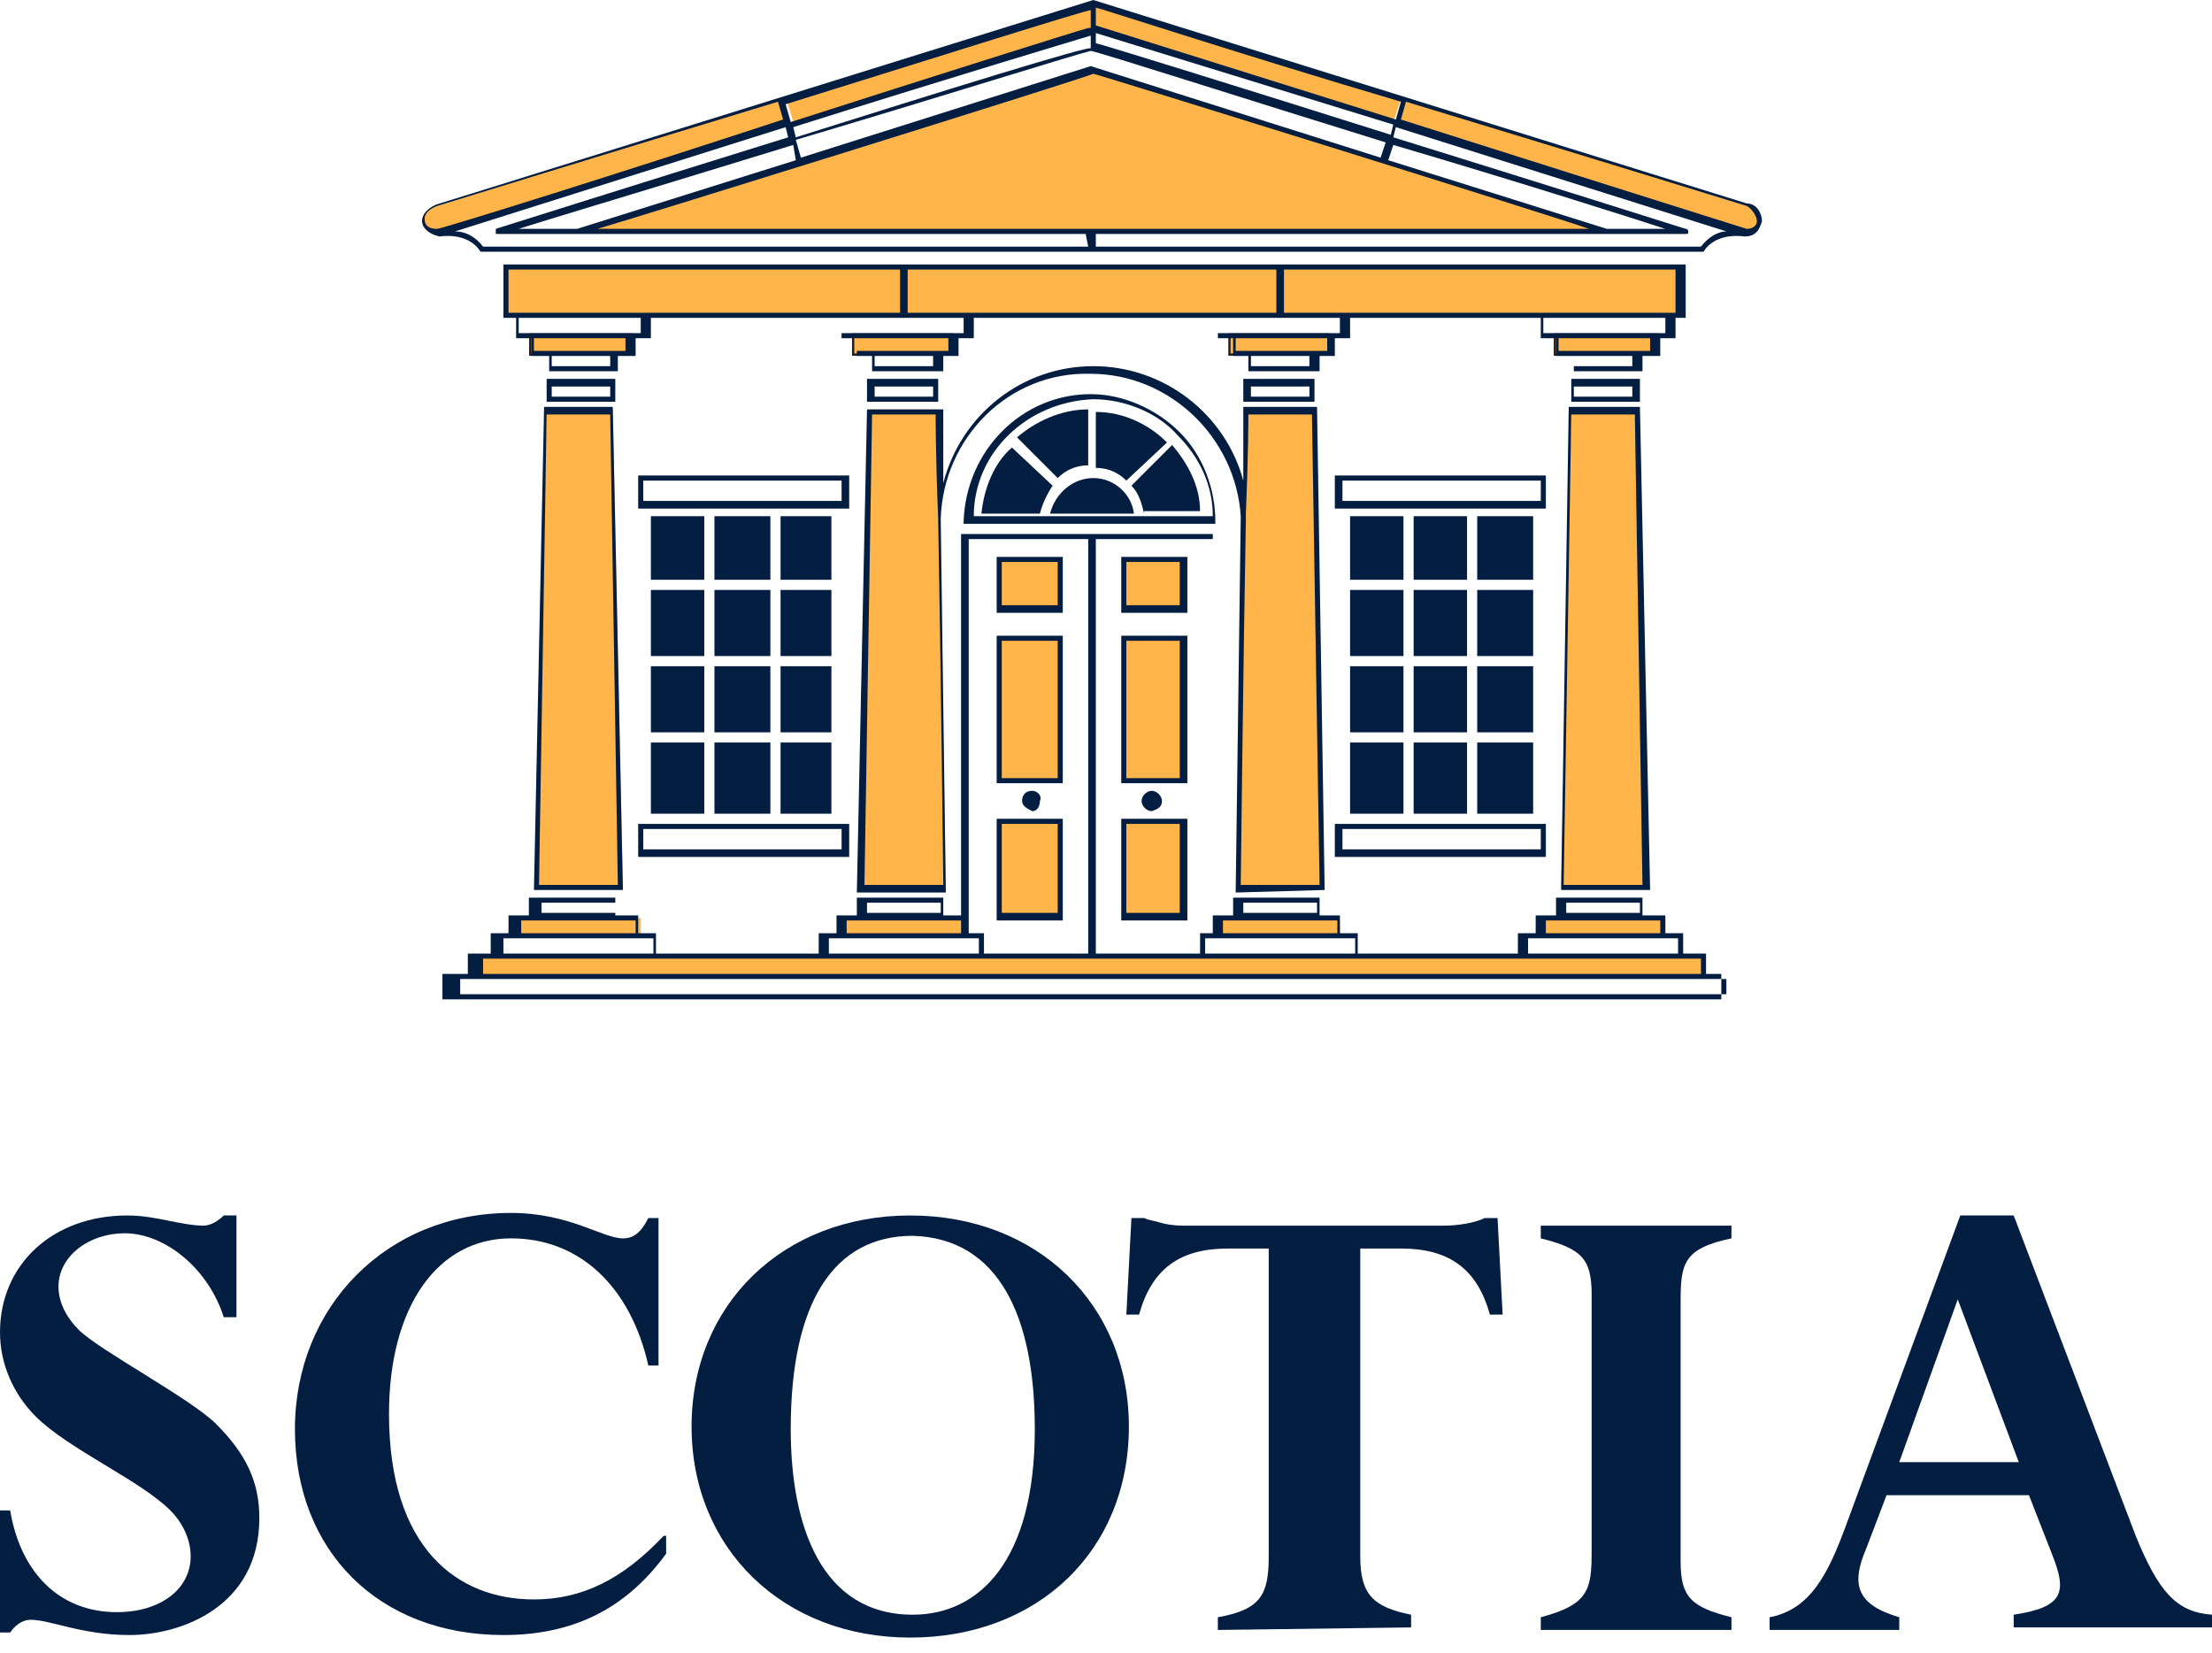
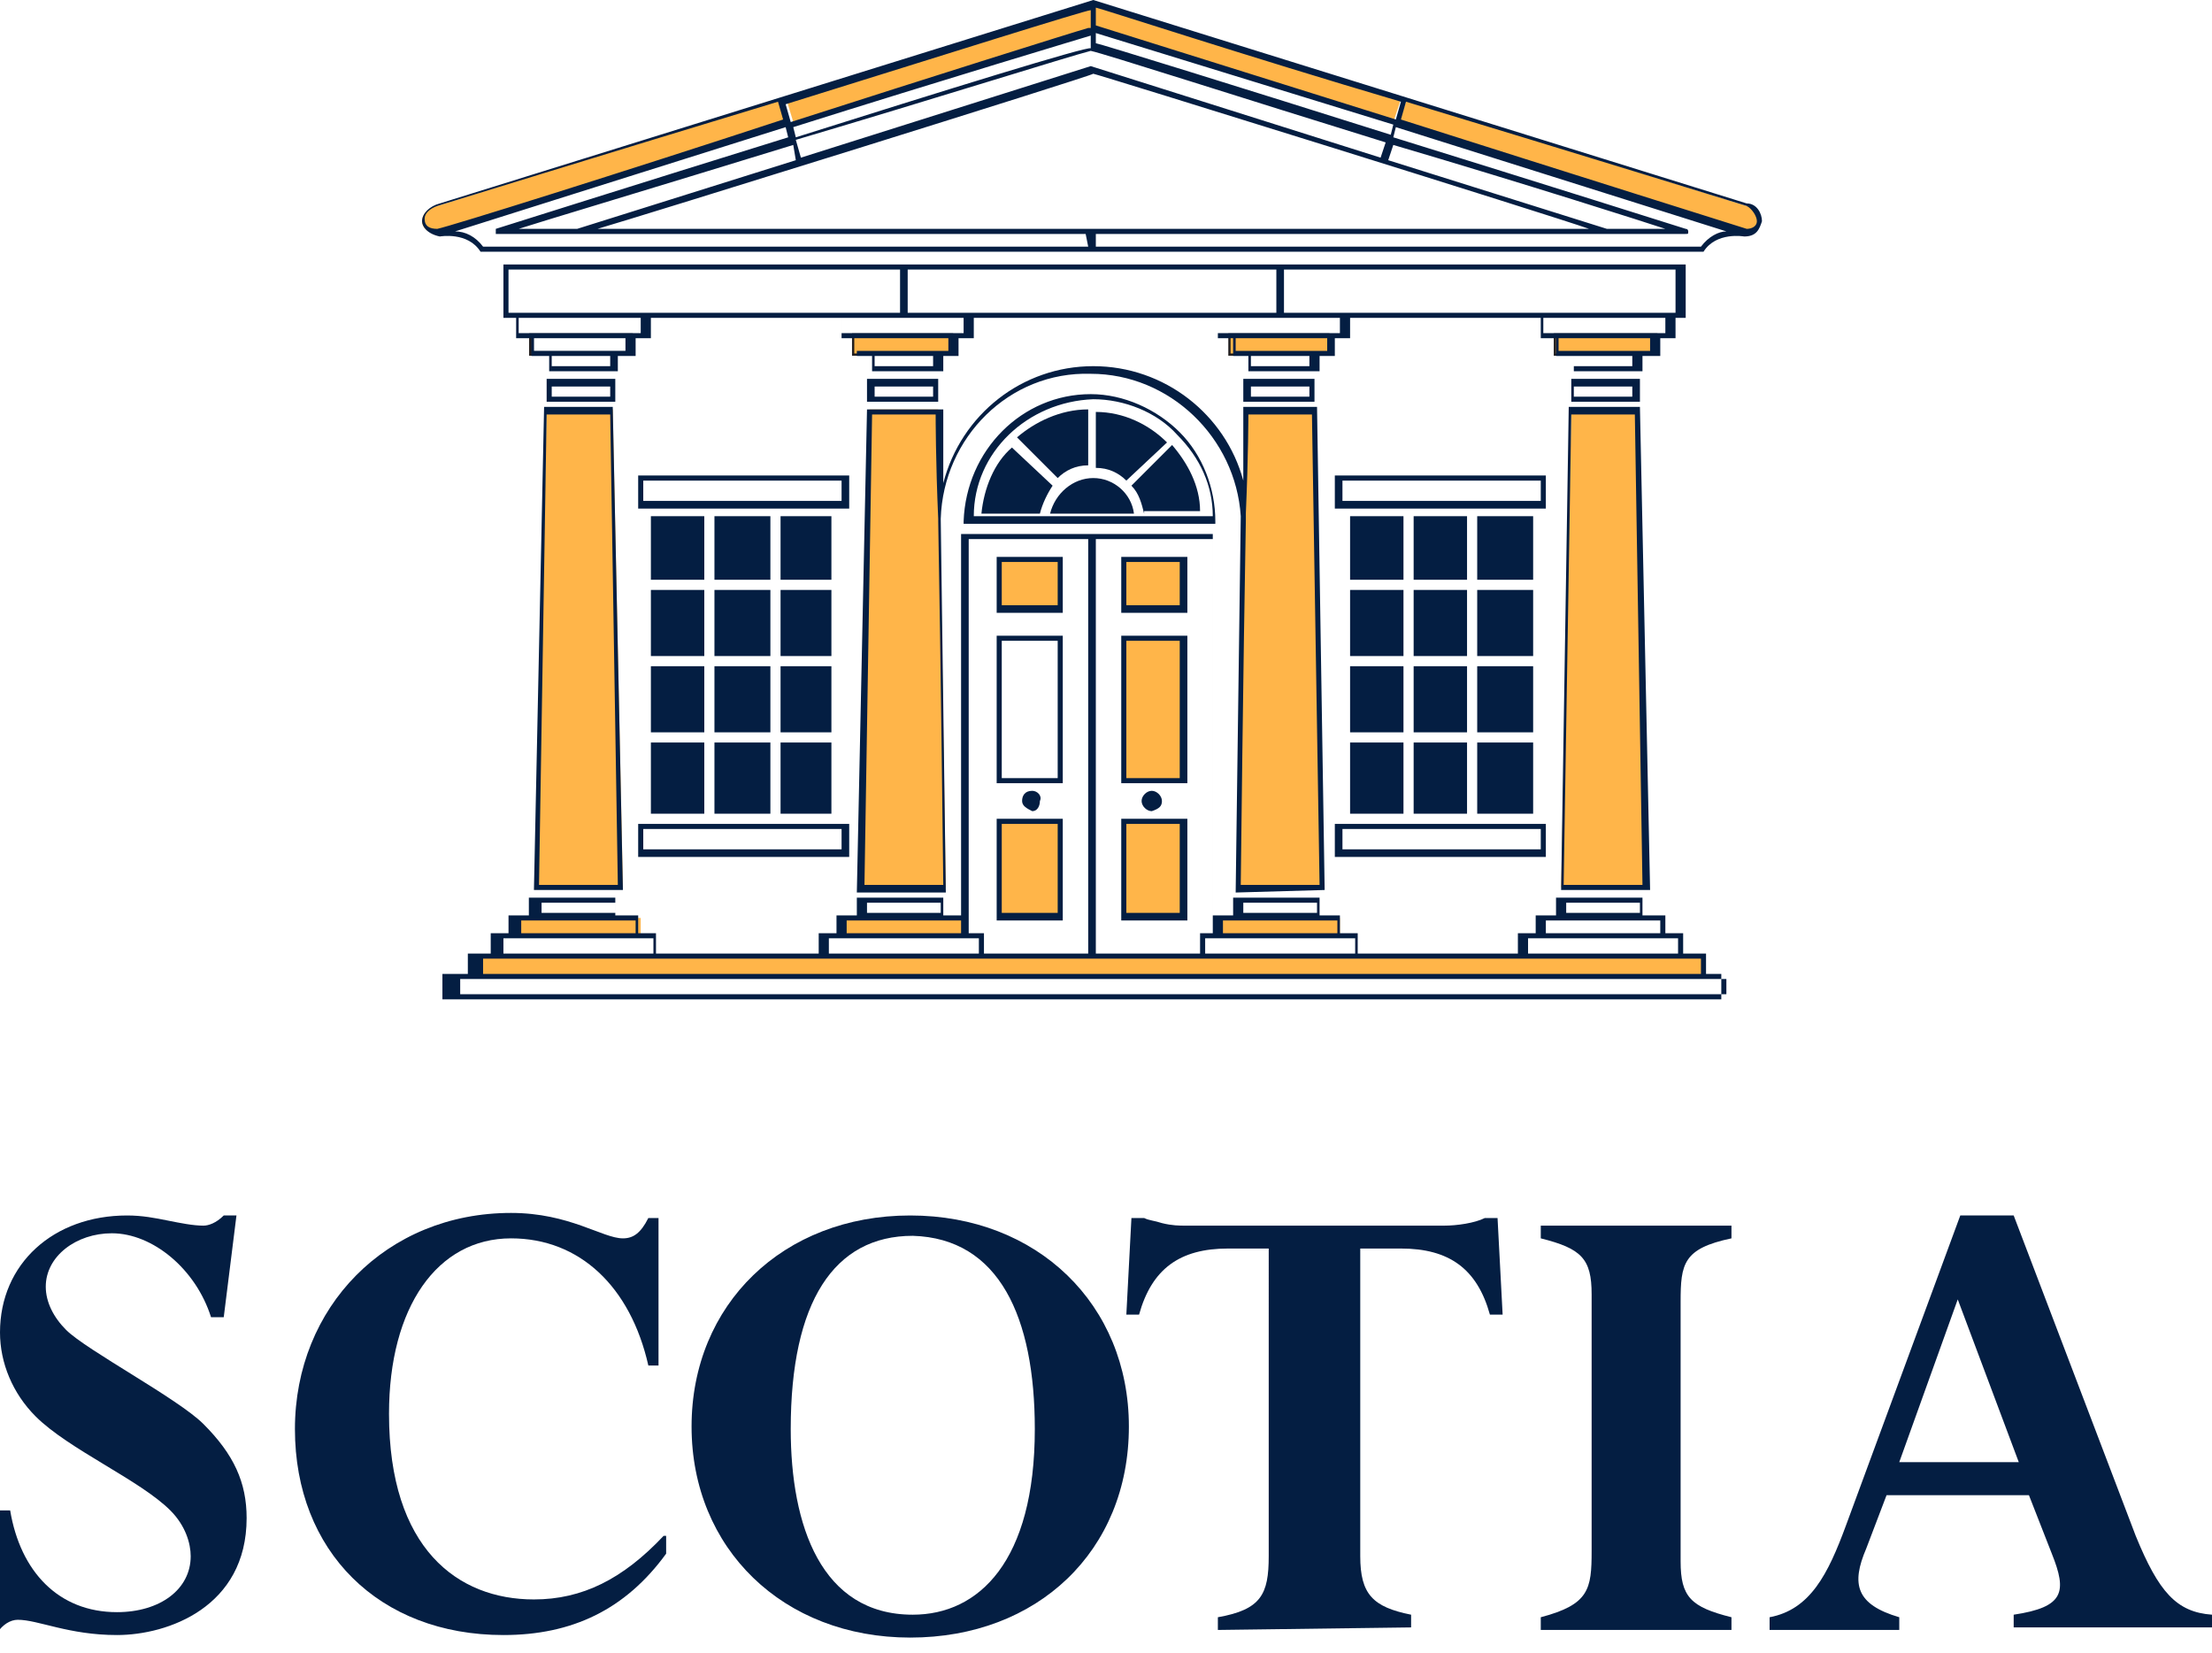
<svg xmlns="http://www.w3.org/2000/svg" version="1.1" id="Layer_1" x="0px" y="0px" width="87px" height="65px" viewBox="790.9 92.8 87 65" xml:space="preserve">
  <g>
-     <path fill="#041E42" d="M800.2,140.6h-0.5c-0.3,0.3-0.6,0.4-0.8,0.4c-0.4,0-0.9-0.1-1.4-0.2s-1-0.2-1.6-0.2c-2.9,0-5,1.9-5,4.6 c0,1.2,0.5,2.4,1.4,3.3c1.3,1.3,4.1,2.5,5.3,3.7c0.6,0.6,0.8,1.3,0.8,1.8c0,1.3-1.2,2.2-2.9,2.2c-2.3,0-3.8-1.6-4.2-4h-0.5v4.8h0.5 c0.2-0.3,0.5-0.5,0.8-0.5c0.8,0,2,0.6,3.9,0.6c2,0,5.1-1.1,5.1-4.6c0-1.4-0.5-2.5-1.7-3.7c-1-1-4.6-2.9-5.4-3.7 c-0.5-0.5-0.8-1.1-0.8-1.7c0-1.2,1.2-2.1,2.6-2.1c1.6,0,3.3,1.4,3.9,3.3h0.5L800.2,140.6L800.2,140.6z" />
+     <path fill="#041E42" d="M800.2,140.6h-0.5c-0.3,0.3-0.6,0.4-0.8,0.4c-0.4,0-0.9-0.1-1.4-0.2s-1-0.2-1.6-0.2c-2.9,0-5,1.9-5,4.6 c0,1.2,0.5,2.4,1.4,3.3c1.3,1.3,4.1,2.5,5.3,3.7c0.6,0.6,0.8,1.3,0.8,1.8c0,1.3-1.2,2.2-2.9,2.2c-2.3,0-3.8-1.6-4.2-4h-0.5v4.8c0.2-0.3,0.5-0.5,0.8-0.5c0.8,0,2,0.6,3.9,0.6c2,0,5.1-1.1,5.1-4.6c0-1.4-0.5-2.5-1.7-3.7c-1-1-4.6-2.9-5.4-3.7 c-0.5-0.5-0.8-1.1-0.8-1.7c0-1.2,1.2-2.1,2.6-2.1c1.6,0,3.3,1.4,3.9,3.3h0.5L800.2,140.6L800.2,140.6z" />
    <path fill="#041E42" d="M817,153.2c-1.6,1.7-3.2,2.5-5.1,2.5c-3,0-5.7-2-5.7-7.3c0-4.2,1.9-6.9,4.8-6.9c2.7,0,4.7,1.9,5.4,5h0.4 v-5.8h-0.4c-0.3,0.6-0.6,0.8-1,0.8c-0.8,0-2.1-1-4.4-1c-4.9,0-8.5,3.7-8.5,8.5c0,4.8,3.3,8.1,8.2,8.1c2.7,0,4.8-1,6.4-3.2V153.2 L817,153.2z" />
    <path fill="#041E42" d="M835.3,148.9c0-4.8-3.6-8.3-8.6-8.3c-5,0-8.6,3.5-8.6,8.3s3.6,8.3,8.6,8.3 C831.7,157.2,835.3,153.8,835.3,148.9L835.3,148.9z M831.6,149c0,5.2-2.2,7.3-4.8,7.3c-3.6,0-4.8-3.5-4.8-7.3c0-5,1.7-7.6,4.8-7.6 C830.2,141.5,831.6,144.6,831.6,149L831.6,149z" />
    <path fill="#041E42" d="M846.4,156.8v-0.5c-1.5-0.3-2-0.8-2-2.3v-12.1h1.6c1.9,0,3,0.8,3.5,2.6h0.5l-0.2-3.8h-0.5 c-0.4,0.2-1.1,0.3-1.6,0.3h-10.2c-0.2,0-0.5,0-0.9-0.1c-0.3-0.1-0.5-0.1-0.7-0.2h-0.5l-0.2,3.8h0.5c0.5-1.8,1.6-2.6,3.5-2.6h1.6 V154c0,1.5-0.3,2.1-2,2.4v0.5L846.4,156.8L846.4,156.8z" />
    <path fill="#041E42" d="M857,144c0-1.5,0.1-2.1,2-2.5V141h-7.5v0.5c1.6,0.4,2,0.8,2,2.2v10.1c0,1.5-0.1,2.1-2,2.6v0.5h7.5v-0.5 c-1.6-0.4-2-0.8-2-2.2V144L857,144z" />
    <path fill="#041E42" d="M871.6,153.9c0.6,1.5,0.5,2.1-1.5,2.4v0.5h7.8v-0.5c-1.4-0.1-2.1-0.9-3-3.1l-4.8-12.6H868l-4.5,12.2 c-0.7,1.9-1.4,3.3-3,3.6v0.5h5.1v-0.5c-1.7-0.5-1.9-1.3-1.3-2.7l0.8-2.1h5.6L871.6,153.9L871.6,153.9z M870.3,150.3h-4.7l2.3-6.4 L870.3,150.3L870.3,150.3z" />
  </g>
  <path fill="#041E42" d="M824.1,125.2H816v1.3h8.3v-1.3H824.1z M824,125.4c0,0.2,0,0.7,0,0.8c-0.2,0-7.6,0-7.8,0c0-0.2,0-0.7,0-0.8 C816.4,125.4,823.8,125.4,824,125.4z" />
  <path fill="#041E42" d="M824.1,111.5H816v1.3h8.3v-1.3H824.1z M824,111.7c0,0.2,0,0.7,0,0.8c-0.2,0-7.6,0-7.8,0c0-0.2,0-0.7,0-0.8 C816.4,111.7,823.8,111.7,824,111.7z" />
  <path fill="#041E42" d="M851.6,125.2h-8.2v1.3h8.3v-1.3H851.6z M851.5,125.4c0,0.2,0,0.7,0,0.8c-0.2,0-7.6,0-7.8,0 c0-0.2,0-0.7,0-0.8C843.9,125.4,851.3,125.4,851.5,125.4z" />
  <path fill="#041E42" d="M851.6,111.5h-8.2v1.3h8.3v-1.3H851.6z M851.5,111.7c0,0.2,0,0.7,0,0.8c-0.2,0-7.6,0-7.8,0 c0-0.2,0-0.7,0-0.8C843.9,111.7,851.3,111.7,851.5,111.7z" />
  <path fill="#041E42" d="M815,107.7h-2.6v0.9h2.7v-0.9H815z M814.9,108c0,0.1,0,0.3,0,0.4c-0.2,0-2.1,0-2.3,0c0-0.1,0-0.3,0-0.4 C812.8,108,814.6,108,814.9,108z" />
  <path fill="#041E42" d="M827.7,107.7H825v0.9h2.8v-0.9H827.7z M827.6,108c0,0.1,0,0.3,0,0.4c-0.2,0-2.1,0-2.3,0c0-0.1,0-0.3,0-0.4 C825.5,108,827.4,108,827.6,108z" />
  <path fill="#041E42" d="M855.3,107.7h-2.6v0.9h2.7v-0.9H855.3z M855.1,108c0,0.1,0,0.3,0,0.4c-0.2,0-2.1,0-2.3,0c0-0.1,0-0.3,0-0.4 C853.1,108,854.9,108,855.1,108z" />
  <path fill="#041E42" d="M842.5,107.7h-2.7v0.9h2.8v-0.9H842.5z M842.4,108c0,0.1,0,0.3,0,0.4c-0.2,0-2.1,0-2.3,0c0-0.1,0-0.3,0-0.4 C840.3,108,842.2,108,842.4,108z" />
-   <polygon fill="#FFB549" points="856.9,103.3 856.9,105.2 810.8,105.2 810.8,103.3 " />
  <path fill="none" stroke="#231F20" stroke-width="0.179" stroke-miterlimit="3.864" d="M811.8,106h3.9v0.7h-3.9V106L811.8,106 L811.8,106z M824.5,106h3.8v0.7h-3.8V106L824.5,106L824.5,106z M852.1,106h3.9v0.7h-3.9V106L852.1,106L852.1,106z M839.3,106h3.8 v0.7h-3.8V106L839.3,106L839.3,106z" />
  <polygon fill="#041E42" points="823.6,122 823.6,124.8 821.6,124.8 821.6,122 " />
  <polygon fill="#041E42" points="823.6,119 823.6,121.6 821.6,121.6 821.6,119 " />
  <polygon fill="#041E42" points="823.6,116 823.6,118.6 821.6,118.6 821.6,116 " />
  <polygon fill="#041E42" points="821.6,113.1 823.6,113.1 823.6,115.6 821.6,115.6 " />
  <polygon fill="#041E42" points="821.2,122 821.2,124.8 819,124.8 819,122 " />
  <polygon fill="#041E42" points="821.2,119 821.2,121.6 819,121.6 819,119 " />
  <polygon fill="#041E42" points="821.2,116 821.2,118.6 819,118.6 819,116 " />
  <polygon fill="#041E42" points="819,113.1 821.2,113.1 821.2,115.6 819,115.6 " />
  <polygon fill="#041E42" points="818.6,122 818.6,124.8 816.5,124.8 816.5,122 " />
  <polygon fill="#041E42" points="818.6,119 818.6,121.6 816.5,121.6 816.5,119 " />
  <polygon fill="#041E42" points="818.6,116 818.6,118.6 816.5,118.6 816.5,116 " />
  <polygon fill="#041E42" points="816.5,113.1 818.6,113.1 818.6,115.6 816.5,115.6 " />
  <path fill="#041E42" d="M828.8,113.3v0.1h9.9v-0.1c0-1.3-0.5-2.6-1.4-3.5c-0.9-0.9-2.2-1.5-3.5-1.5 C831.1,108.3,828.9,110.5,828.8,113.3z M833.9,108.5c1.2,0,2.5,0.5,3.3,1.4c0.9,0.9,1.4,2,1.4,3.2c-0.2,0-9.2,0-9.4,0 C829.2,110.6,831.3,108.6,833.9,108.5z" />
  <path fill="#041E42" d="M832.2,113c0.2-0.8,0.9-1.4,1.7-1.4c0.8,0,1.5,0.6,1.6,1.4H832.2L832.2,113L832.2,113z" />
  <path fill="#041E42" d="M832.3,111.9c-0.2,0.3-0.4,0.7-0.5,1.1h-2.3c0.1-1,0.5-2,1.2-2.6L832.3,111.9L832.3,111.9z" />
  <path fill="#041E42" d="M833.7,108.9v2.2c-0.5,0-0.9,0.2-1.2,0.5l-1.6-1.6C831.6,109.4,832.6,108.9,833.7,108.9L833.7,108.9z" />
  <path fill="#041E42" d="M835.2,111.7c-0.3-0.3-0.7-0.5-1.2-0.5v-2.2c1.1,0,2.1,0.5,2.8,1.2L835.2,111.7L835.2,111.7z" />
  <path fill="#041E42" d="M835.9,113c-0.1-0.4-0.2-0.8-0.5-1.1l1.6-1.6c0.6,0.7,1.1,1.6,1.1,2.6H835.9L835.9,113z" />
  <polygon fill="#FFB549" points="857.9,130.4 857.9,131.2 809.8,131.2 809.8,130.4 " />
  <polygon fill="#FFB549" points="815,108.9 815.4,127.7 812,127.7 812.4,108.9 " />
  <path fill="#041E42" d="M815,108.8h-2.7l-0.4,19h3.5L815,108.8L815,108.8z M814.9,109.1c0,0.2,0.3,18.3,0.3,18.5c-0.2,0-2.8,0-3.1,0 c0-0.2,0.3-18.3,0.3-18.5C812.7,109.1,814.7,109.1,814.9,109.1z" />
-   <polygon fill="#FFB549" points="811.8,106 815.6,106 815.6,106.7 811.8,106.7 811.8,106 " />
  <polygon fill="#FFB549" points="811.3,129.6 816.1,129.6 816.1,128.9 811.3,128.9 811.3,129.6 " />
  <polygon fill="#FFB549" points="827.8,108.9 828.1,127.7 824.8,127.7 825.1,108.9 " />
  <polygon fill="#FFB549" points="824.5,106 828.3,106 828.3,106.7 824.5,106.7 824.5,106 " />
  <polygon fill="#FFB549" points="824.1,129.6 828.8,129.6 828.8,128.9 824.1,128.9 824.1,129.6 " />
  <polygon fill="#FFB549" points="855.3,108.9 852.7,108.9 852.3,127.7 855.7,127.7 855.3,108.9 " />
  <path fill="#041E42" d="M855.3,108.8h-2.7l-0.3,19h3.5l-0.4-19H855.3z M855.2,109.1c0,0.2,0.3,18.3,0.3,18.5c-0.2,0-2.8,0-3.1,0 c0-0.2,0.3-18.3,0.3-18.5C853,109.1,855,109.1,855.2,109.1z" />
  <polygon fill="#FFB549" points="855.9,106 852.1,106 852.1,106.7 855.9,106.7 855.9,106 " />
-   <polygon fill="#FFB549" points="856.4,129.6 851.6,129.6 851.6,128.9 856.4,128.9 856.4,129.6 " />
  <polygon fill="#FFB549" points="839.9,108.9 839.6,127.7 842.9,127.7 842.6,108.9 " />
  <polygon fill="#FFB549" points="843.2,106 839.3,106 839.3,106.7 843.2,106.7 843.2,106 " />
  <polygon fill="#FFB549" points="843.6,129.6 838.9,129.6 838.9,128.9 843.6,128.9 843.6,129.6 " />
  <path fill="#041E42" d="M858,131.1v-0.8h-0.9v-0.8h-0.7v-0.7h-0.9v-0.7h-3.4v0.7h-0.8v0.7h-0.7v0.8h-6.3v-0.8h-0.7v-0.7h-0.8v-0.7 h-3.4v0.7h-0.8v-15h-0.1h-4.8h-5v15h-0.7v-0.7h-3.4v0.7h-0.8v0.7h-0.7v0.8h-6.4v-0.8h-0.7v-0.7h-0.9v-0.7h-3.4v0.7h-0.8v0.7h-0.7 v0.8h-0.9v0.8h-1v1h50.3v-1H858z M852.5,128.3h2.9v0.4h-2.9V128.3z M851.7,129h4.5v0.5h-4.5V129z M851,129.7h5.9v0.6H851V129.7z M844.2,129.7v0.6h-5.9v-0.6H844.2z M839.8,128.3h2.9v0.4h-2.9V128.3z M839,129h4.5v0.5H839V129z M838.6,114v15.5h-0.5v0.8H834V114 C834.2,114,838.4,114,838.6,114z M833.7,114v16.3h-4.1v-0.8h-0.6V114L833.7,114L833.7,114z M825,128.3h2.9v0.4H825V128.3z M824.2,129h4.5v0.5h-4.5V129z M823.5,129.7h5.9v0.6h-5.9V129.7z M812.2,128.3h2.9v0.4h-2.9V128.3z M811.4,129h4.5v0.5h-4.5V129z M810.7,129.7h5.9v0.6h-5.9V129.7z M809.9,130.5h47.9v0.6h-47.9V130.5z M858.8,131.9h-49.8v-0.6h49.8V131.9z" />
  <polygon fill="#FFB549" points="832.6,114.8 832.6,116.8 830.2,116.8 830.2,114.8 " />
  <path fill="#041E42" d="M832.6,114.7h-2.5v2.2h2.6v-2.2L832.6,114.7L832.6,114.7z M832.5,114.9c0,0.2,0,1.5,0,1.7c-0.2,0-2,0-2.2,0 c0-0.2,0-1.5,0-1.7C830.5,114.9,832.3,114.9,832.5,114.9z" />
-   <polygon fill="#FFB549" points="832.6,117.9 832.6,123.5 830.2,123.5 830.2,117.9 " />
  <path fill="#041E42" d="M832.6,117.8h-2.5v5.8h2.6v-5.8H832.6z M832.5,118c0,0.2,0,5.2,0,5.4c-0.2,0-2,0-2.2,0c0-0.2,0-5.2,0-5.4 C830.5,118,832.3,118,832.5,118z" />
  <polygon fill="#FFB549" points="832.6,125.1 832.6,128.8 830.2,128.8 830.2,125.1 " />
  <path fill="#041E42" d="M832.6,125h-2.5v4h2.6v-4H832.6z M832.5,125.2c0,0.2,0,3.3,0,3.5c-0.2,0-2,0-2.2,0c0-0.2,0-3.3,0-3.5 C830.5,125.2,832.3,125.2,832.5,125.2z" />
  <polygon fill="#FFB549" points="837.4,114.8 837.4,116.8 835.1,116.8 835.1,114.8 " />
  <path fill="#041E42" d="M837.4,114.7H835v2.2h2.6v-2.2L837.4,114.7L837.4,114.7z M837.3,114.9c0,0.2,0,1.5,0,1.7c-0.2,0-1.9,0-2.1,0 c0-0.2,0-1.5,0-1.7C835.4,114.9,837.1,114.9,837.3,114.9z" />
  <polygon fill="#FFB549" points="835.1,117.9 835.1,123.5 837.4,123.5 837.4,117.9 " />
  <path fill="#041E42" d="M837.4,117.8H835v5.8h2.6v-5.8H837.4z M837.3,118c0,0.2,0,5.2,0,5.4c-0.2,0-1.9,0-2.1,0c0-0.2,0-5.2,0-5.4 C835.4,118,837.1,118,837.3,118z" />
  <polygon fill="#FFB549" points="835.1,125.1 835.1,128.8 837.4,128.8 837.4,125.1 " />
  <path fill="#041E42" d="M837.4,125H835v4h2.6v-4H837.4z M837.3,125.2c0,0.2,0,3.3,0,3.5c-0.2,0-1.9,0-2.1,0c0-0.2,0-3.3,0-3.5 C835.4,125.2,837.1,125.2,837.3,125.2z" />
  <path fill="#041E42" d="M831.1,124.3c0-0.2,0.1-0.4,0.4-0.4c0.2,0,0.4,0.2,0.3,0.4c0,0.2-0.1,0.4-0.3,0.4 C831.3,124.6,831.1,124.5,831.1,124.3L831.1,124.3L831.1,124.3z" />
  <path fill="#041E42" d="M836.6,124.3c0-0.2-0.2-0.4-0.4-0.4s-0.4,0.2-0.4,0.4s0.2,0.4,0.4,0.4C836.5,124.6,836.6,124.5,836.6,124.3 L836.6,124.3L836.6,124.3z" />
-   <polygon fill="#FFB549" points="813.6,101.9 854.1,101.9 833.9,95.6 " />
  <path fill="#041E42" d="M843,127.8l-0.3-19h-2.9l0,2.9c-0.7-2.6-3.1-4.5-5.9-4.5c-2.8,0-5.2,1.9-5.9,4.6l0-2.9H825l-0.4,19h3.5 l-0.2-14.7c0.1-3.2,2.7-5.8,5.9-5.7c3.1,0,5.7,2.5,5.9,5.6l-0.2,14.8L843,127.8L843,127.8z M824.9,127.6c0-0.2,0.3-18.3,0.3-18.5 h2.5c0,0.1,0,1.8,0.1,4.1c0,0,0,0.1,0,0.1l0,0c0.1,5.4,0.2,14.1,0.2,14.3L824.9,127.6L824.9,127.6z M840,109.1h2.5 c0,0.2,0.3,18.3,0.3,18.5h-3.1c0-0.1,0.1-8.9,0.2-14.3h0c0-0.1,0-0.2,0-0.3C840,110.7,840,109.1,840,109.1z" />
  <polygon fill="#041E42" points="851.2,122 851.2,124.8 849,124.8 849,122 " />
  <polygon fill="#041E42" points="851.2,119 851.2,121.6 849,121.6 849,119 " />
  <polygon fill="#041E42" points="851.2,116 851.2,118.6 849,118.6 849,116 " />
  <polygon fill="#041E42" points="849,113.1 851.2,113.1 851.2,115.6 849,115.6 " />
  <polygon fill="#041E42" points="848.6,122 848.6,124.8 846.5,124.8 846.5,122 " />
  <polygon fill="#041E42" points="848.6,119 848.6,121.6 846.5,121.6 846.5,119 " />
  <polygon fill="#041E42" points="848.6,116 848.6,118.6 846.5,118.6 846.5,116 " />
  <polygon fill="#041E42" points="846.5,113.1 848.6,113.1 848.6,115.6 846.5,115.6 " />
  <polygon fill="#041E42" points="846.1,122 846.1,124.8 844,124.8 844,122 " />
  <polygon fill="#041E42" points="846.1,119 846.1,121.6 844,121.6 844,119 " />
  <polygon fill="#041E42" points="846.1,116 846.1,118.6 844,118.6 844,116 " />
  <polygon fill="#041E42" points="844,113.1 846.1,113.1 846.1,115.6 844,115.6 " />
  <path fill="#FFB549" d="M808.1,100.9c-0.7,0.1-0.9,1,0,1.1l13.7-4.3l-0.3-1L808.1,100.9z M859.6,100.9l-25.7-8l-12.1,3.7l0.3,1 l11.8-3.7l11.8,3.7l0.3-0.9l0.2,0.1l-0.3,0.9l13.7,4.3C860.4,101.9,860.2,101,859.6,100.9z" />
  <path fill="#041E42" d="M859.6,100.8C859.6,100.8,859.6,100.8,859.6,100.8l-25.7-8l0,0c0,0,0,0,0,0h0l0,0l-25.7,8l0,0 c-0.4,0.1-0.7,0.4-0.7,0.7c0,0.2,0.2,0.5,0.7,0.6h0l0,0c0,0,1.1-0.2,1.6,0.6l0,0h48c0,0,0.1,0,0.1,0c0.5-0.8,1.6-0.6,1.6-0.6l0,0 l0,0l0,0l0,0h0c0.5,0,0.6-0.3,0.7-0.6C860.2,101.2,860,100.8,859.6,100.8z M834,93.1c0.1,0,5.9,1.9,12,3.7l-0.2,0.7L834,93.8V93.1z M856.4,101.8h-2.3l-8.6-2.7l0.2-0.6C850.8,100,855.8,101.6,856.4,101.8z M834,94.1l11.7,3.6l-0.1,0.4c-5.7-1.8-11.5-3.6-11.6-3.6 L834,94.1L834,94.1z M833.8,94.8c0.5,0.1,6.1,1.9,11.6,3.6l-0.2,0.6l-11.4-3.6h0L822.4,99l-0.2-0.7C827.6,96.7,833,95,833.8,94.8z M822.2,99.1l-8.6,2.7h-2.3c0.6-0.2,5.6-1.7,10.8-3.3L822.2,99.1z M822.2,98.2l-0.1-0.4c5.7-1.8,11.7-3.6,11.7-3.6v0.5 C833.7,94.6,827.9,96.4,822.2,98.2z M833.7,93.9c-0.7,0.2-6.1,1.9-11.7,3.7l-0.2-0.7c6.1-1.9,11.8-3.7,12-3.7V93.9z M808.1,101.8 c-0.3,0-0.5-0.1-0.5-0.4l0,0c0-0.2,0.2-0.4,0.5-0.5l0,0c0,0,6.8-2.1,13.4-4.1l0.2,0.7C815.3,99.6,808.6,101.7,808.1,101.8z M833.7,102.5h-23.8c-0.3-0.4-0.7-0.6-1.1-0.6c0,0,11.4-3.6,13-4.1l0.1,0.4c-5.8,1.8-11.5,3.6-11.5,3.6l0,0.2c0,0,1.2,0,3.1,0h20.1 L833.7,102.5L833.7,102.5z M814.4,101.8c1.4-0.4,19.4-6,19.5-6.1c0.1,0,18.1,5.6,19.5,6.1H814.4z M857.8,102.5H834V102h20.1 c1.9,0,3.1,0,3.1,0c0.1,0,0.1,0,0.1-0.1l0,0c0,0,0-0.1-0.1-0.1c0,0-5.7-1.8-11.5-3.6l0.1-0.4l13,4.1 C858.5,101.9,858.1,102.1,857.8,102.5z M860,101.5c0,0.2-0.2,0.3-0.4,0.3c0,0-7-2.2-13.6-4.3l0.2-0.7c6.6,2,13.4,4.1,13.4,4.1l0,0 C859.8,101,860,101.3,860,101.5C860,101.5,860,101.5,860,101.5z" />
  <path fill="#041E42" d="M810.7,103.2v2.1h0.5v0.8h0.6v0.7h0.7v0.6h2.7v-0.6h0.7v-0.7h0.6v-0.8h7.5v0.8h0.6v0.7h0.6v0.6h2.8v-0.6h0.6 v-0.7h0.6v-0.8h9.6v0.8h0.6v0.7h0.6v0.6h2.8v-0.6h0.6v-0.7h0.6v-0.8h7.5v0.8h0.6v0.7h0.7v0.6h2.7v-0.6h0.7v-0.7h0.6v-0.8h0.4v-2.1 L810.7,103.2L810.7,103.2z M814.9,107.2h-2.3v-0.4h2.3V107.2z M815.5,106.6h-3.6v-0.5h3.6V106.6z M816.1,105.9h-4.8v-0.6h4.8V105.9z M810.9,105.1v-1.7h15.4v1.7H810.9z M827.6,107.2h-2.3v-0.4h2.3V107.2z M828.2,106.6h-3.6v-0.5h3.6V106.6z M828.8,105.9H824v-0.6 h4.8V105.9z M826.6,105.1v-1.7h14.5v1.7H826.6z M842.4,107.2h-2.3v-0.4h2.3V107.2z M843.1,106.6h-3.6v-0.5h3.6V106.6z M843.6,105.9 h-4.8v-0.6h4.8V105.9z M855.1,107.2h-2.3v-0.4h2.3V107.2z M855.8,106.6h-3.6v-0.5h3.6V106.6z M856.4,105.9h-4.8v-0.6h4.8V105.9z M856.8,105.1h-15.4v-1.7h15.4V105.1z" />
</svg>